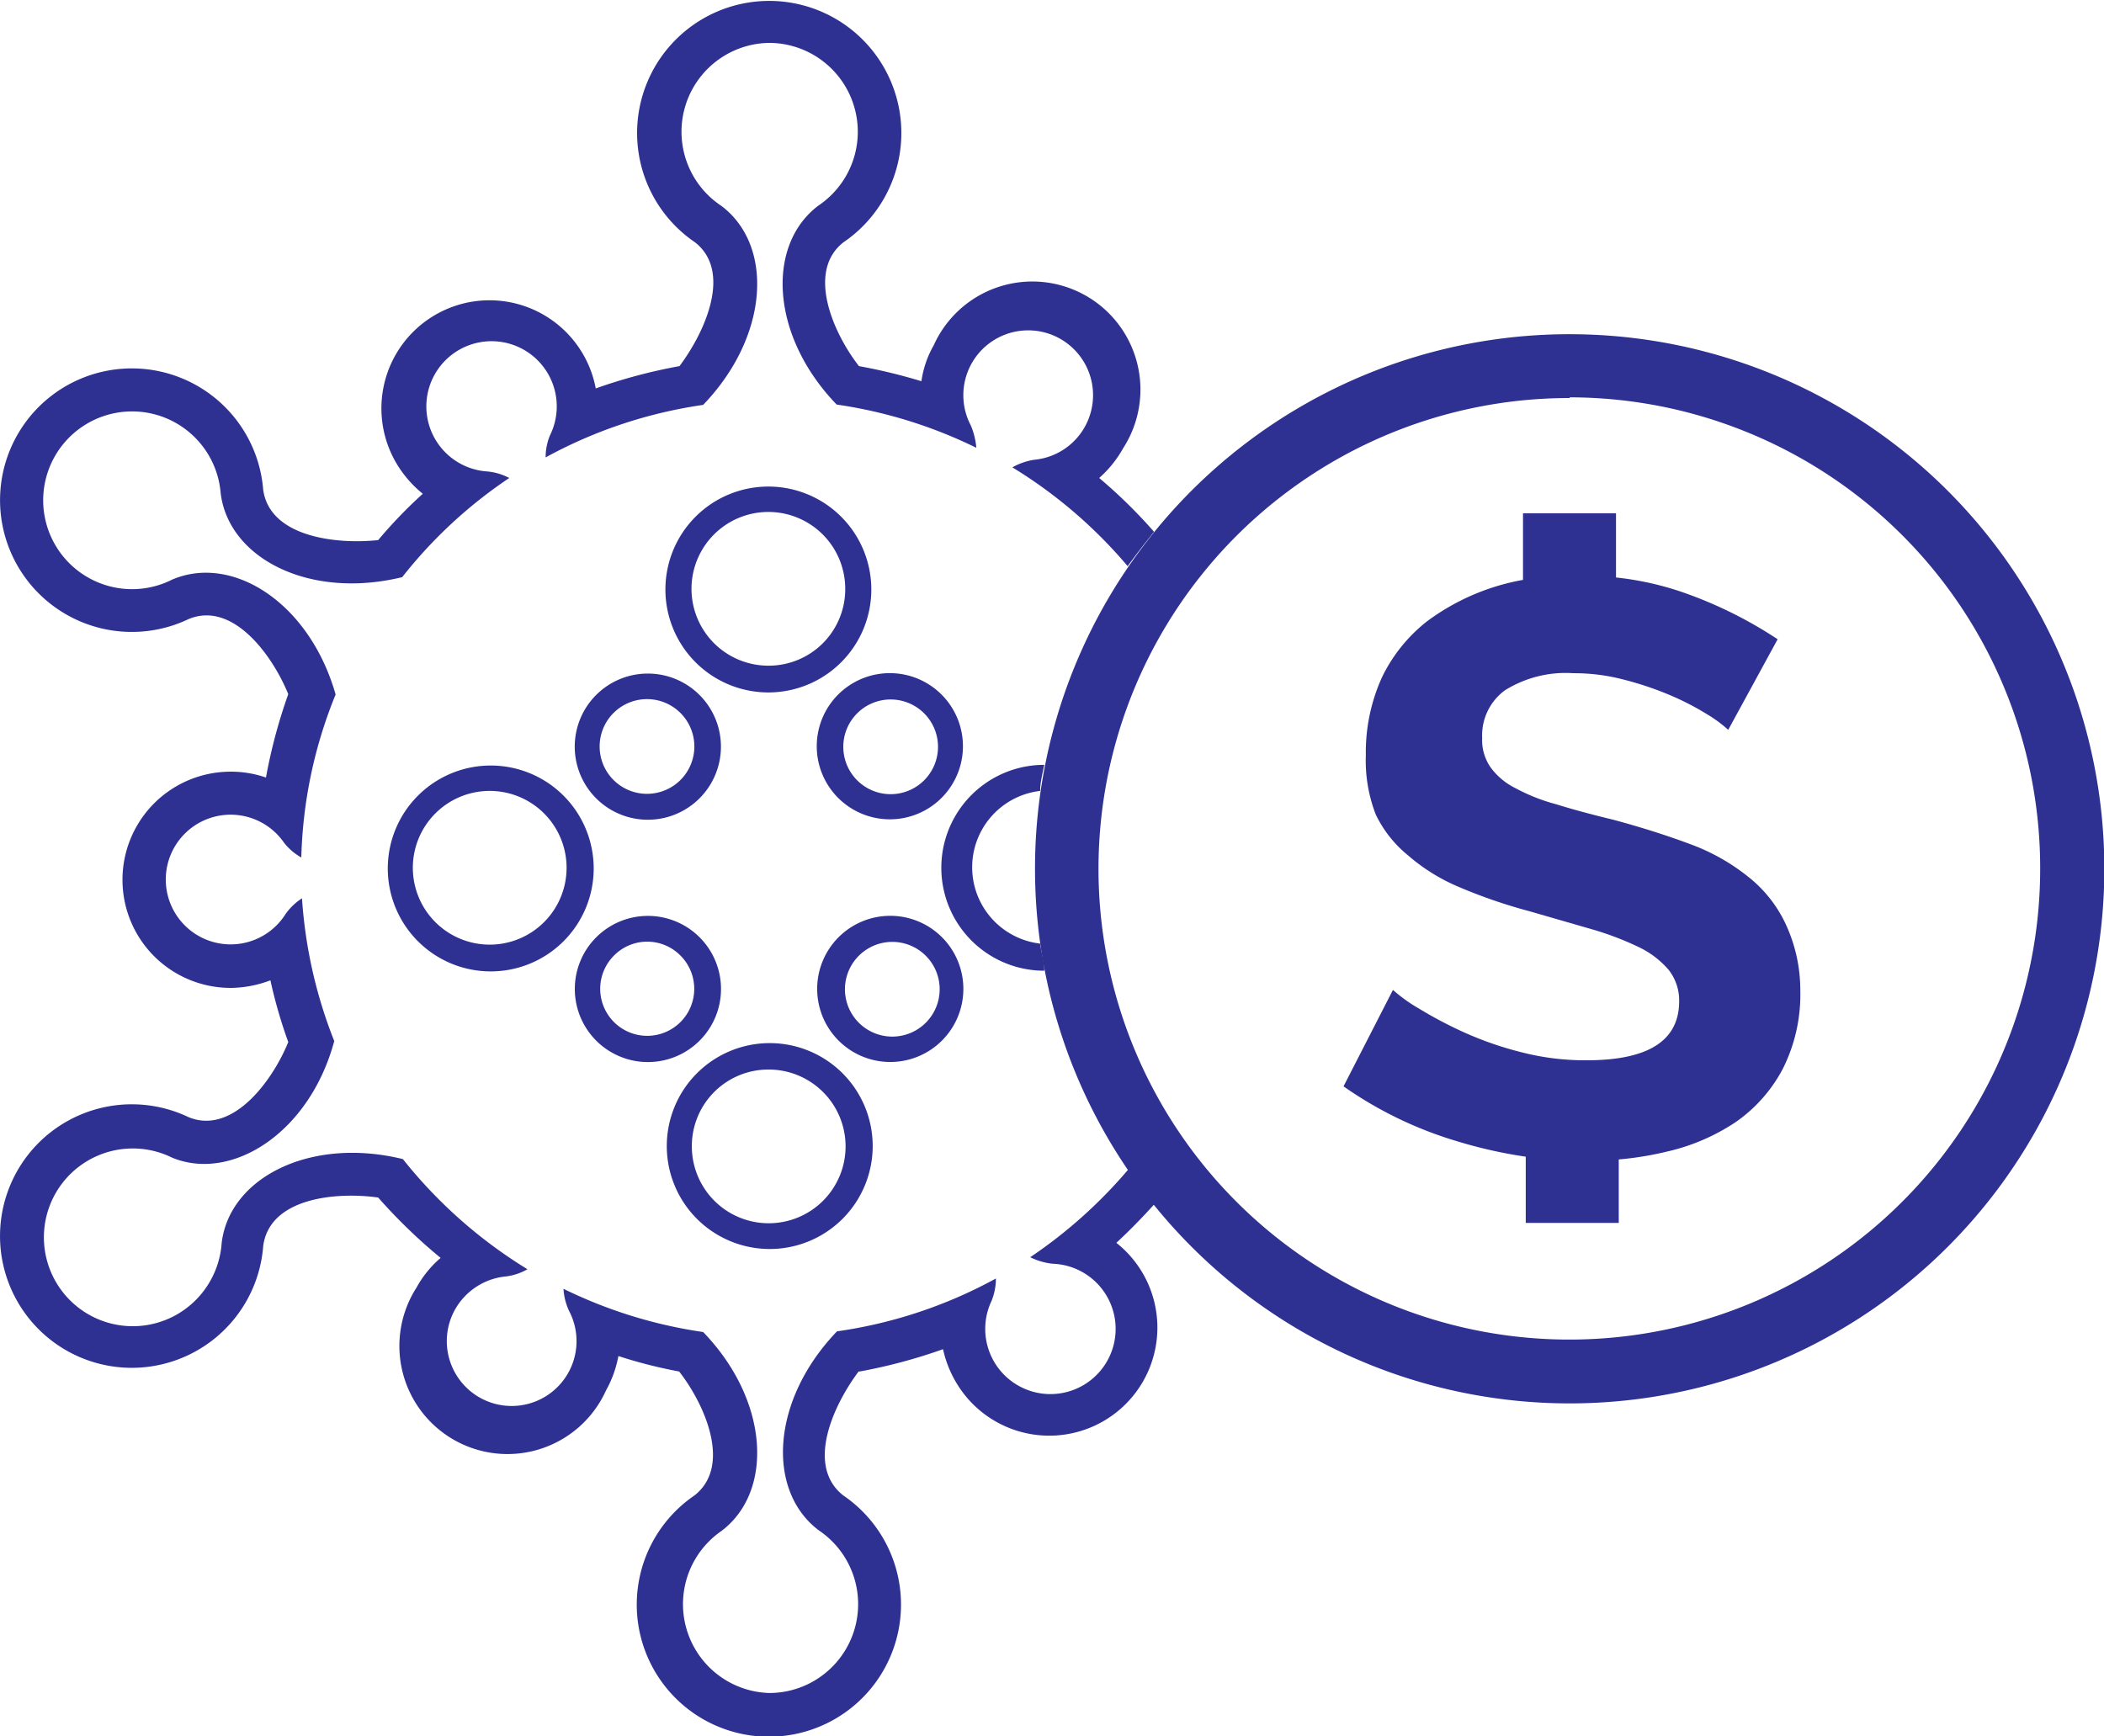
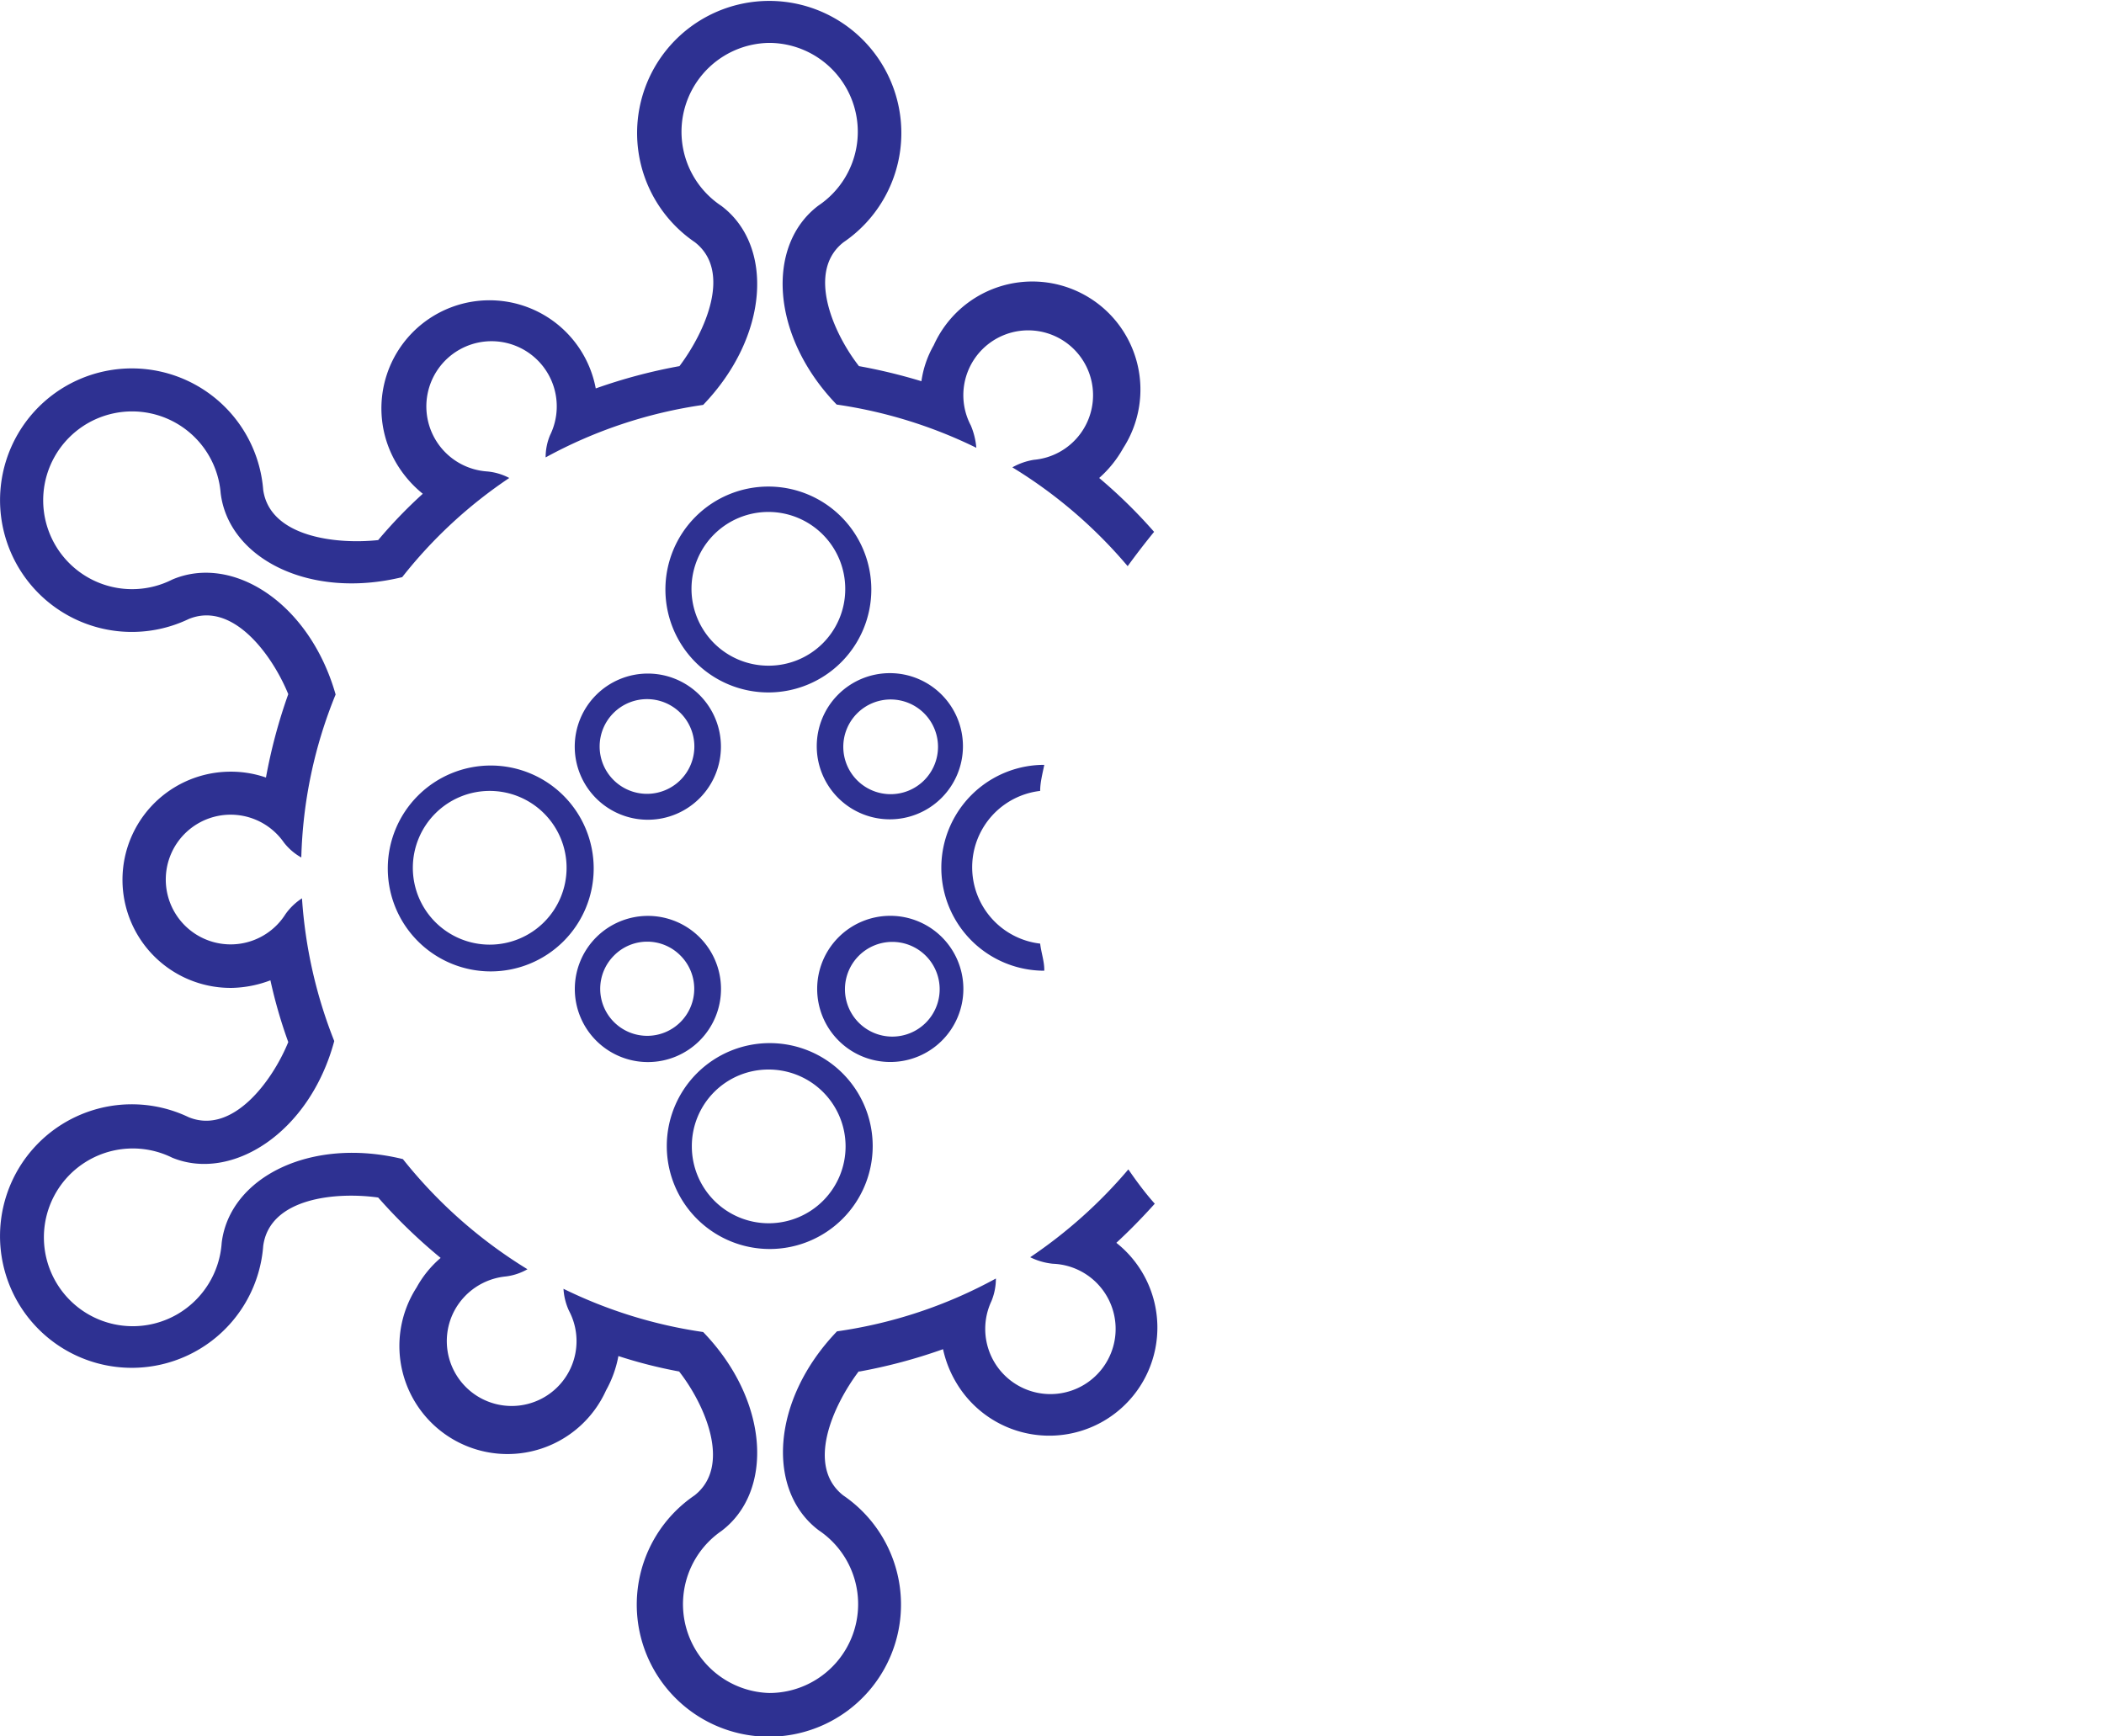
<svg xmlns="http://www.w3.org/2000/svg" id="Camada_1" data-name="Camada 1" viewBox="0 0 61.31 50.6">
  <title>virus-covid</title>
  <path d="M26,41.23c-.75,1-1.54,2.75-.45,3.61a3.85,3.85,0,1,1-4.33,0c1.09-.86.3-2.65-.45-3.61A13.82,13.82,0,0,1,19,40.78a3.27,3.27,0,0,1-.36,1,3.15,3.15,0,1,1-5.52-3,3.08,3.08,0,0,1,.7-.86A15.75,15.75,0,0,1,12,36.16c-1.21-.17-3.16,0-3.35,1.41a3.84,3.84,0,1,1-2.17-3.75c1.28.52,2.44-1.06,2.9-2.19a14.21,14.21,0,0,1-.52-1.8,3.36,3.36,0,0,1-1.09.22,3.15,3.15,0,1,1-.14-6.3,3.13,3.13,0,0,1,1.1.17,15.54,15.54,0,0,1,.65-2.43c-.46-1.13-1.61-2.72-2.9-2.19a3.84,3.84,0,1,1,2.17-3.76C8.85,16.92,10.8,17.13,12,17a13.82,13.82,0,0,1,1.3-1.35,3.31,3.31,0,0,1-.74-.84,3.15,3.15,0,1,1,5.78-2.23,15.66,15.66,0,0,1,2.44-.65c.75-1,1.54-2.76.45-3.61a3.85,3.85,0,1,1,4.33,0c-1.09.85-.3,2.65.45,3.61a16.08,16.08,0,0,1,1.82.44,2.92,2.92,0,0,1,.36-1.05,3.15,3.15,0,1,1,5.52,3,3.31,3.31,0,0,1-.7.87,14.81,14.81,0,0,1,1.6,1.57c-.27.33-.53.67-.77,1a13.83,13.83,0,0,0-3.36-2.88,1.89,1.89,0,0,1,.63-.22h0a1.89,1.89,0,1,0-1.84-1h0a2.14,2.14,0,0,1,.16.65,13.68,13.68,0,0,0-4.07-1.26c-1.93-2-2.06-4.65-.53-5.8h0A2.59,2.59,0,0,0,23.4,2.51,2.59,2.59,0,0,0,22,7.26h0c1.53,1.15,1.4,3.79-.53,5.8a13.59,13.59,0,0,0-4.59,1.53,1.64,1.64,0,0,1,.13-.65h0A1.9,1.9,0,1,0,15.18,15h0a1.7,1.7,0,0,1,.64.19,13.6,13.6,0,0,0-3.12,2.89c-2.71.66-5.06-.55-5.29-2.45h0A2.59,2.59,0,1,0,6,18.15H6c1.76-.75,4,.68,4.76,3.35a13.45,13.45,0,0,0-1,4.75,1.66,1.66,0,0,1-.51-.44h0a1.89,1.89,0,1,0,.05,2.09h0a1.75,1.75,0,0,1,.48-.46,13.71,13.71,0,0,0,.94,4.16C10,34.28,7.73,35.71,6,35H6a2.59,2.59,0,1,0,.15,4.56,2.61,2.61,0,0,0,1.29-2.08h0c.23-1.9,2.58-3.1,5.28-2.44a13.93,13.93,0,0,0,3.63,3.21,1.68,1.68,0,0,1-.63.21h0a1.91,1.91,0,0,0-1.5,1,1.89,1.89,0,1,0,3.34,0h0a1.77,1.77,0,0,1-.16-.64,13.68,13.68,0,0,0,4.07,1.26c1.93,2,2.06,4.65.53,5.8h0A2.59,2.59,0,0,0,23.4,50.6a2.59,2.59,0,0,0,1.44-4.74h0c-1.53-1.15-1.4-3.79.53-5.8A13.61,13.61,0,0,0,30,38.52a1.72,1.72,0,0,1-.13.66h0a1.9,1.9,0,1,0,1.79-1.09h0A1.92,1.92,0,0,1,31,37.9a14,14,0,0,0,2.86-2.56c.24.35.5.7.77,1-.36.4-.73.78-1.12,1.14a3.15,3.15,0,1,1-4.65,4.1,3.24,3.24,0,0,1-.4-1,15.54,15.54,0,0,1-2.43.65Zm.37-22.79a3,3,0,1,0-3,3,3,3,0,0,0,3-3Zm-5,3.08a2.13,2.13,0,1,0,0,3,2.13,2.13,0,0,0,0-3Zm-6.09,2.05a3,3,0,1,0,3,3,3,3,0,0,0-3-3Zm3.08,5a2.13,2.13,0,1,0,3,0,2.13,2.13,0,0,0-3,0Zm2.05,6.09a3,3,0,1,0,3-3,3,3,0,0,0-3,3Zm5-3.08a2.13,2.13,0,1,0,0-3,2.13,2.13,0,0,0,0,3Zm6-2.06c0-.25-.09-.5-.12-.76a2.24,2.24,0,0,1,0-4.45c0-.25.07-.51.12-.76a3,3,0,0,0,0,6Zm-3-5a2.13,2.13,0,1,0-3,0,2.13,2.13,0,0,0,3,0Zm-2.8-6.09a2.24,2.24,0,1,0-2.24,2.23,2.23,2.23,0,0,0,2.24-2.23Zm-4.8,3.61a1.38,1.38,0,1,0,0,1.95,1.38,1.38,0,0,0,0-1.95Zm-5.55,2.27a2.24,2.24,0,1,0,2.23,2.24,2.24,2.24,0,0,0-2.23-2.24Zm3.61,4.8a1.37,1.37,0,1,0,1.94,0,1.36,1.36,0,0,0-1.94,0Zm2.27,5.56a2.24,2.24,0,1,0,2.23-2.24,2.23,2.23,0,0,0-2.23,2.24ZM26,31.06a1.38,1.38,0,1,0,0-1.94,1.38,1.38,0,0,0,0,1.94ZM27.91,24a1.38,1.38,0,0,0,0-1.95,1.38,1.38,0,1,0,0,1.95Z" transform="translate(-0.98 -1.26)" fill="#2e3192" fill-rule="evenodd" />
-   <path d="M46.72,11A15.58,15.58,0,1,1,31.14,26.56,15.57,15.57,0,0,1,46.72,11Zm0,1.86A13.72,13.72,0,1,0,60.43,26.56,13.72,13.72,0,0,0,46.72,12.84Z" transform="translate(-0.98 -1.26)" fill="#2e3192" fill-rule="evenodd" />
-   <path d="M48.07,18.09V16.22H45.36v1.94a6.64,6.64,0,0,0-2.8,1.21A4.62,4.62,0,0,0,41.25,21a5.29,5.29,0,0,0-.47,2.27A4.36,4.36,0,0,0,41.07,25,3.47,3.47,0,0,0,42,26.18a5.52,5.52,0,0,0,1.47.92,15.29,15.29,0,0,0,2.09.72l1.8.52a8.78,8.78,0,0,1,1.37.52,2.66,2.66,0,0,1,.87.66,1.44,1.44,0,0,1,.31.92c0,1.15-.9,1.72-2.69,1.72a7.41,7.41,0,0,1-1.89-.23,10,10,0,0,1-1.68-.58,12,12,0,0,1-1.31-.69,4.62,4.62,0,0,1-.77-.55l-1.44,2.81a11.42,11.42,0,0,0,3.31,1.6,13.54,13.54,0,0,0,2,.45V36.9h2.71V35.05a9.42,9.42,0,0,0,1.41-.23,6,6,0,0,0,2-.86,4.37,4.37,0,0,0,1.37-1.55,4.82,4.82,0,0,0,.51-2.3A4.55,4.55,0,0,0,53,28.16a3.8,3.8,0,0,0-1.08-1.35,6,6,0,0,0-1.69-.95c-.67-.25-1.42-.49-2.24-.71-.62-.15-1.18-.3-1.66-.45a5.46,5.46,0,0,1-1.19-.47,2,2,0,0,1-.72-.6,1.39,1.39,0,0,1-.25-.86,1.63,1.63,0,0,1,.66-1.39,3.34,3.34,0,0,1,2-.5,5.67,5.67,0,0,1,1.48.19,9.42,9.42,0,0,1,1.36.46,7.91,7.91,0,0,1,1.06.55,3.81,3.81,0,0,1,.61.45l1.44-2.64a12.38,12.38,0,0,0-2.6-1.31A8.77,8.77,0,0,0,48.07,18.09Z" transform="translate(-0.98 -1.26)" fill="#2e3192" fill-rule="evenodd" />
</svg>